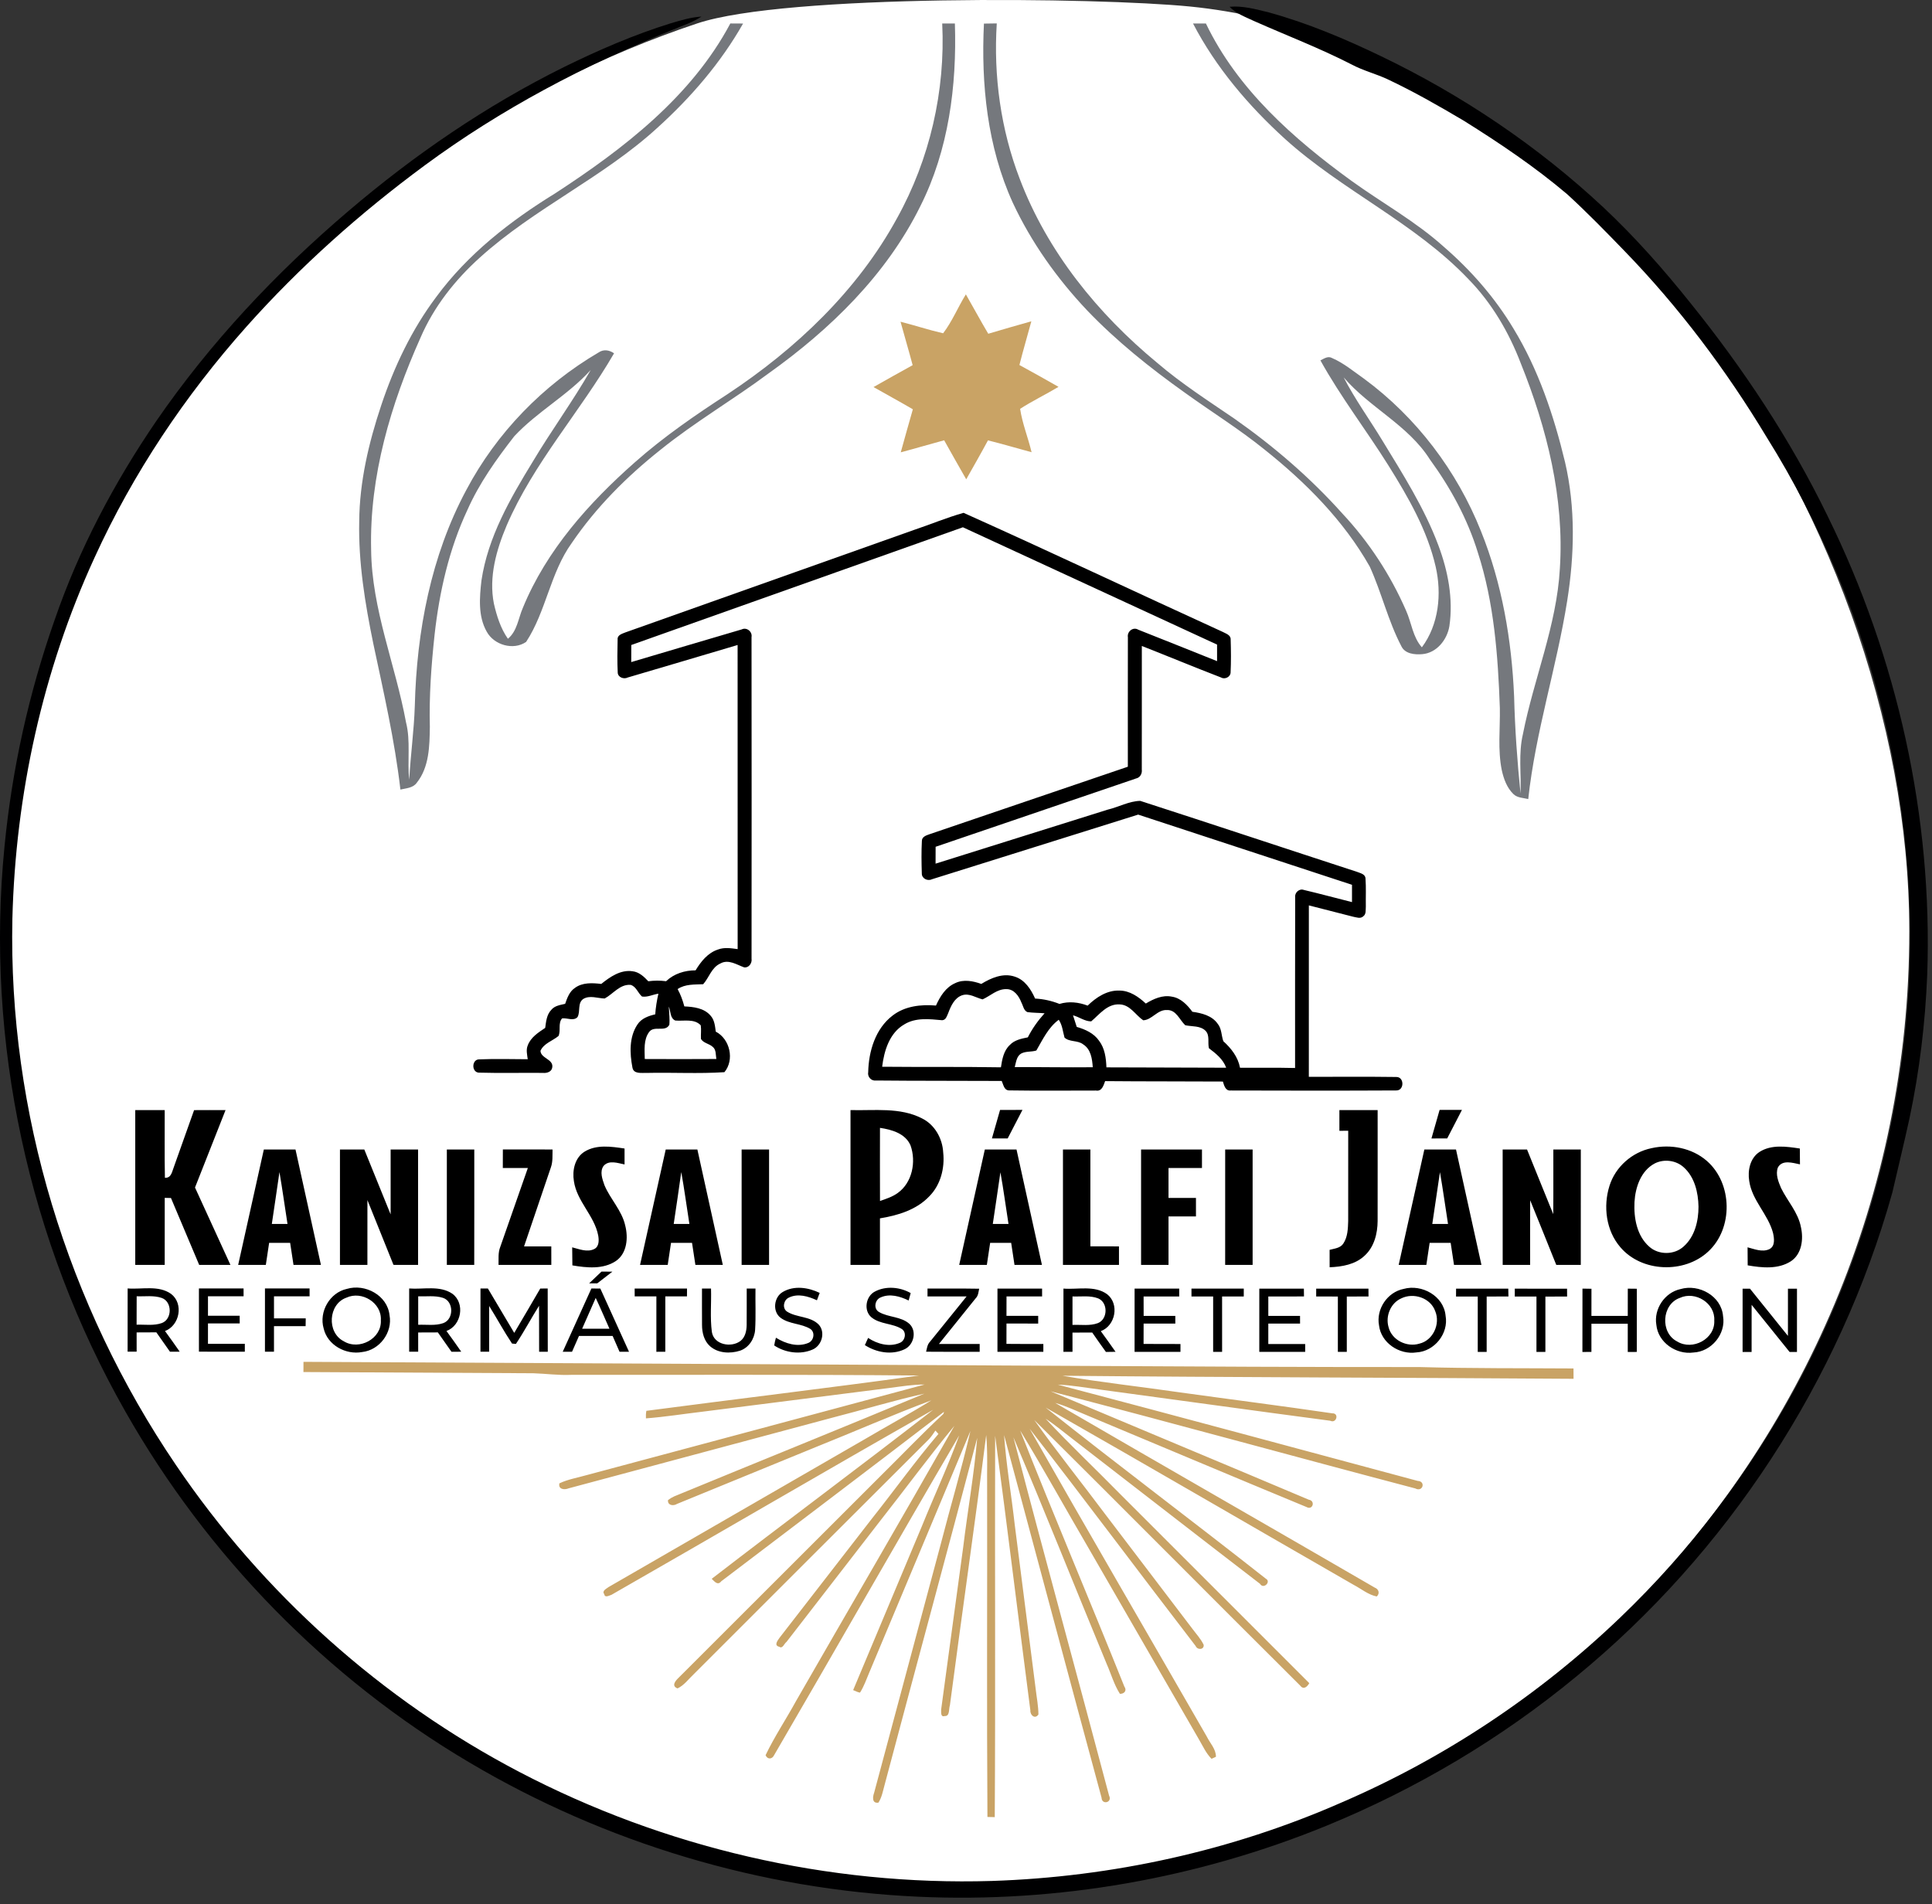
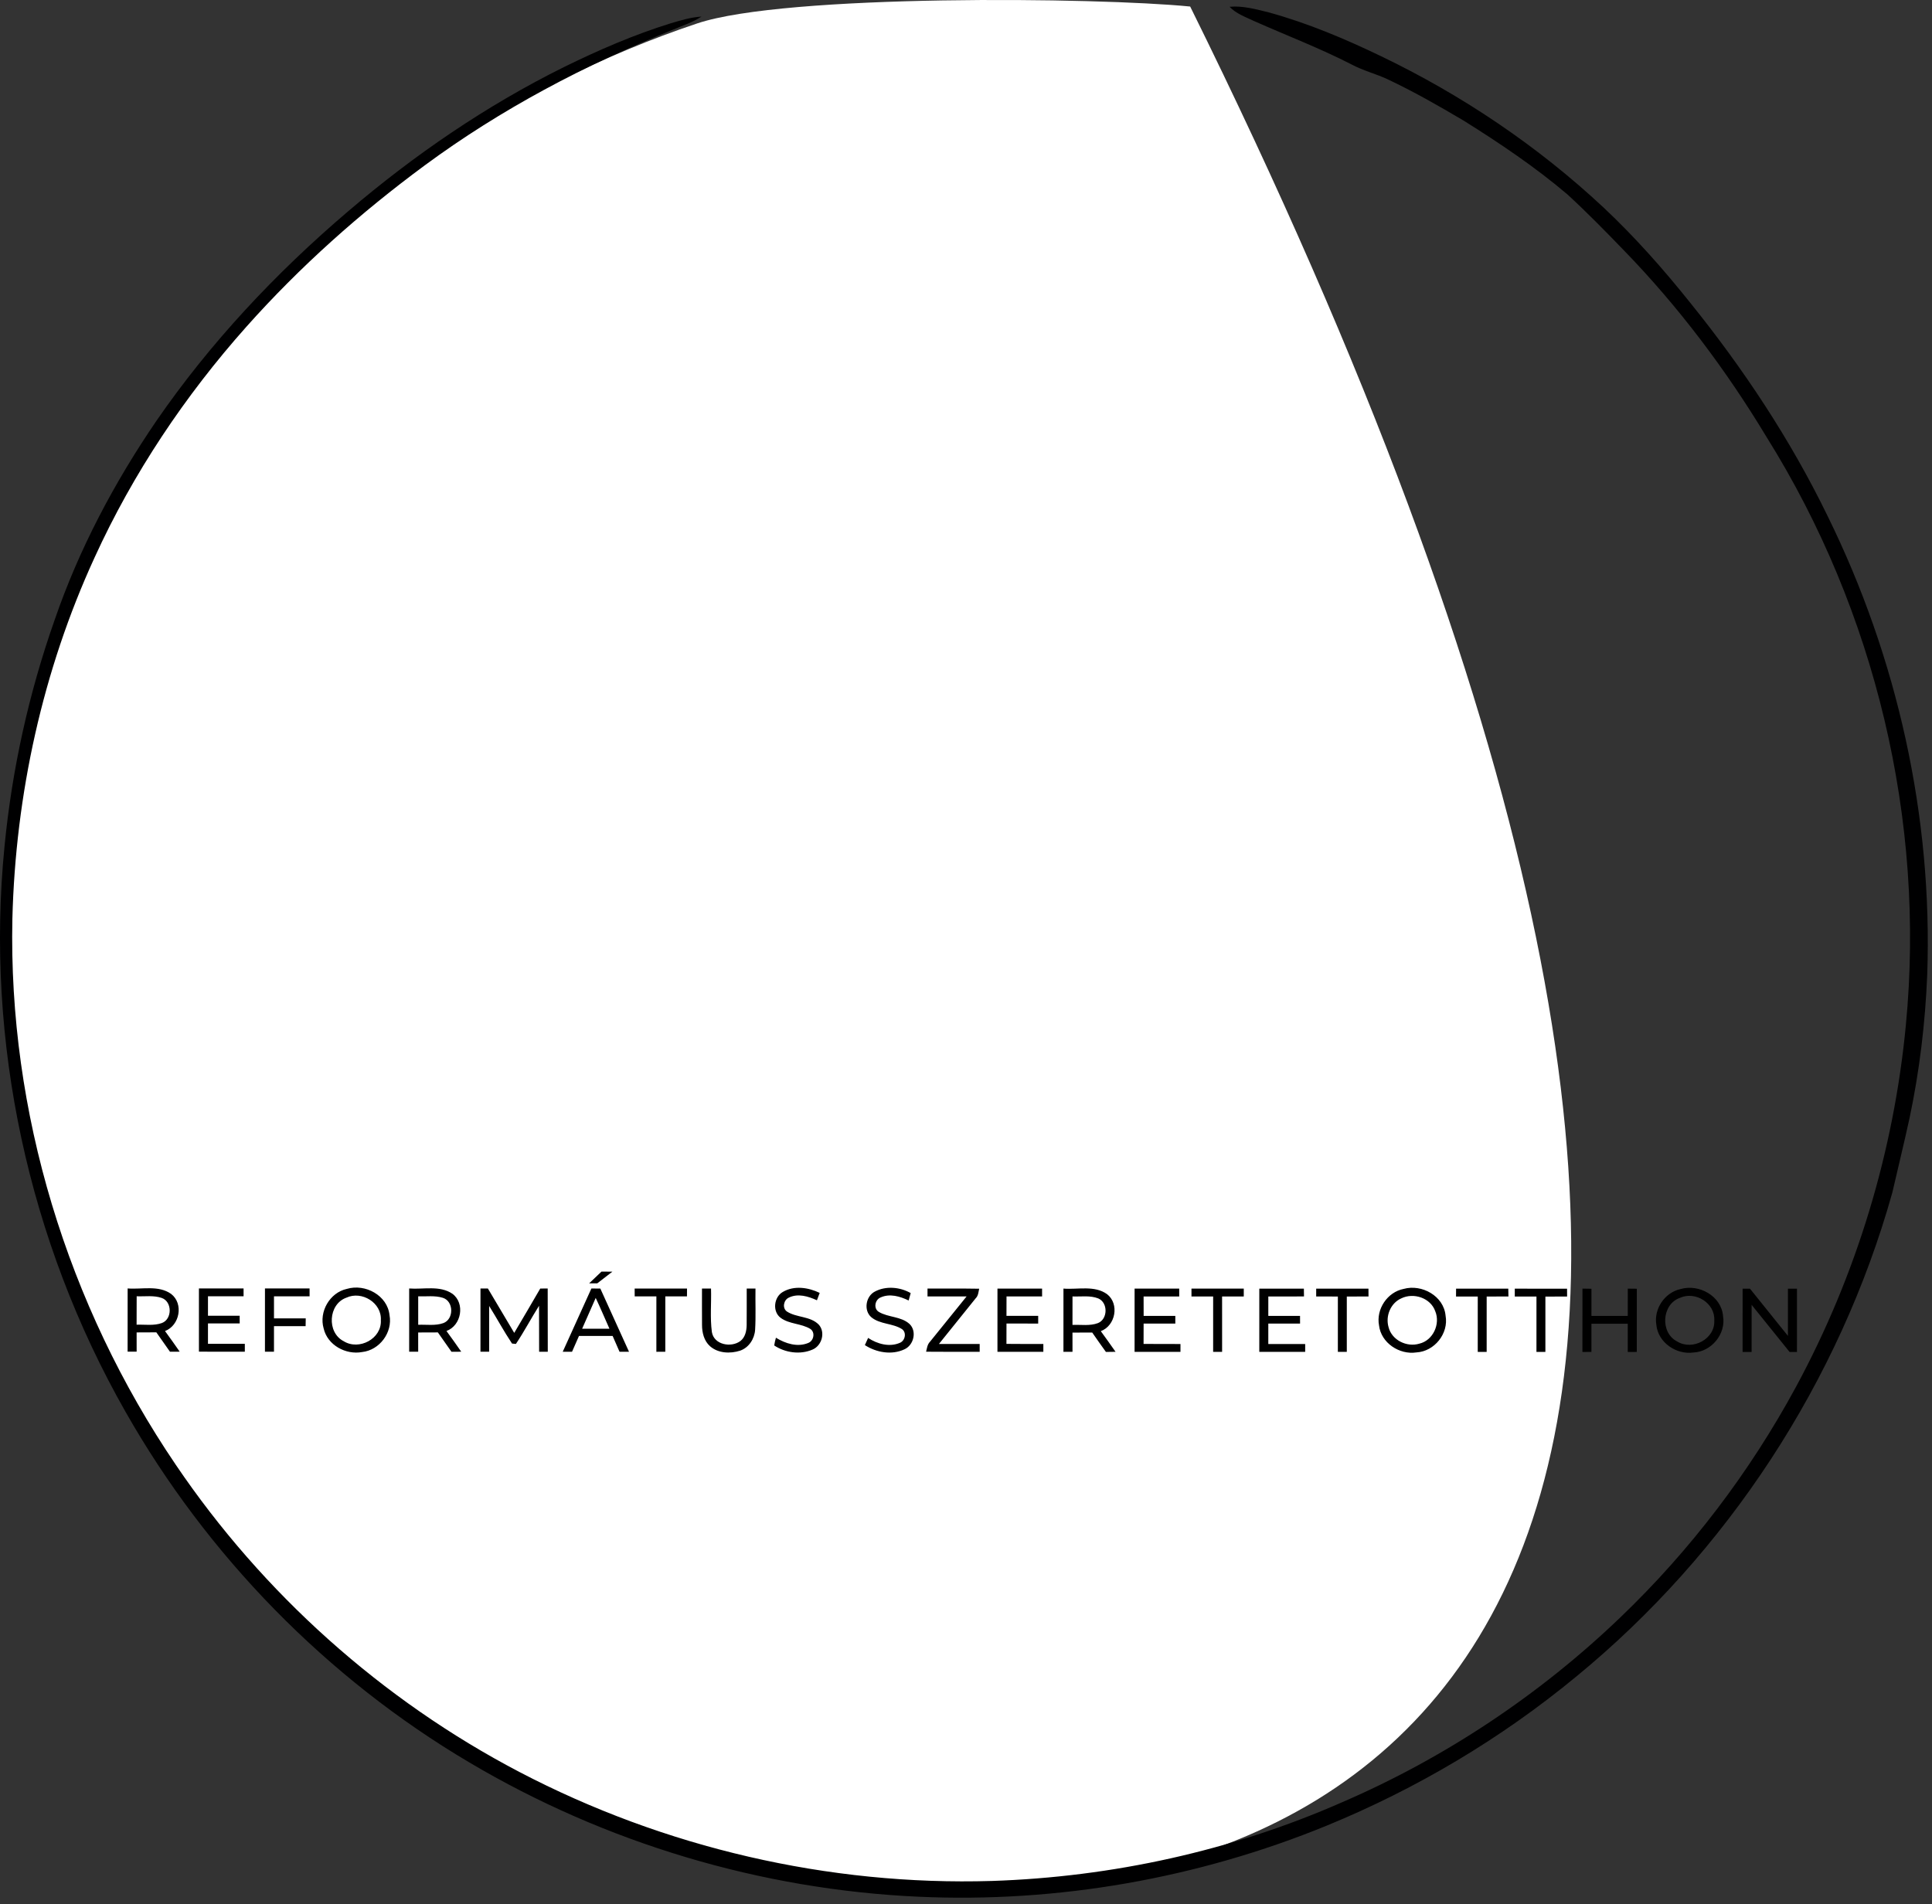
<svg xmlns="http://www.w3.org/2000/svg" width="278px" height="274px" version="1.1" xml:space="preserve" style="fill-rule:evenodd;clip-rule:evenodd;stroke-linejoin:round;stroke-miterlimit:2;">
  <rect width="100%" height="100%" fill="#333333" stroke="none" />
  <g transform="matrix(1.061,0,0,1.069,-14.921,-16.71)">
-     <path d="M108.629,18.781C120.624,14.803 162.935,15.274 175.474,16.511C227.724,21.665 273,84.092 273,141C273,212.197 215.197,270 144,270C72.803,270 15,212.197 15,141C15,82.558 57.896,35.605 108.629,18.781Z" style="fill:white;" />
+     <path d="M108.629,18.781C120.624,14.803 162.935,15.274 175.474,16.511C273,212.197 215.197,270 144,270C72.803,270 15,212.197 15,141C15,82.558 57.896,35.605 108.629,18.781Z" style="fill:white;" />
  </g>
  <g transform="matrix(1,0,0,1,-149.289,-310.197)">
    <path d="M326.212,311.174C328.137,310.994 330.028,311.535 331.882,311.987C337.47,313.525 342.834,315.793 348.052,318.303C359.715,323.912 370.575,331.228 380.034,340.068C384.544,344.306 388.656,348.949 392.516,353.785C400.152,363.254 406.924,373.462 412.247,384.414C422.305,404.842 427.417,427.742 426.6,450.521C426.315,457.428 425.492,464.319 424.06,471.085C423.281,474.673 422.403,478.241 421.58,481.819C413.968,508.975 397.836,533.664 376.013,551.535C365.252,560.409 353.123,567.612 340.222,572.905C321.675,580.503 301.471,584.064 281.441,583.146C258.765,582.122 236.375,575.408 216.848,563.837C196.311,551.705 179.101,534.069 167.333,513.332C153.401,488.853 147.153,460.044 149.938,432.001C151.017,420.882 153.452,409.903 157.166,399.369C160.659,389.21 165.734,379.632 171.788,370.771C179.55,359.499 188.999,349.442 199.41,340.582C208.892,332.49 219.256,325.392 230.433,319.851C235.405,317.409 240.5,315.195 245.796,313.552C247.245,313.123 248.708,312.678 250.228,312.583C248.959,313.423 247.497,313.885 246.109,314.477C233.487,319.518 221.358,325.915 210.403,333.997C201.114,340.85 192.444,348.571 184.76,357.197C175.91,367.132 168.421,378.322 162.894,390.437C155.428,406.699 151.527,424.525 151.071,442.388C150.472,470.197 158.983,498.019 174.591,520.998C187.104,539.488 204.226,554.831 224.008,565.184C244.844,576.088 268.506,581.592 292.019,580.877C309.315,580.309 326.535,576.537 342.385,569.561C357.177,563.181 370.81,554.109 382.435,542.96C392.52,533.301 401.074,522.052 407.72,509.77C416.41,493.706 421.801,475.877 423.529,457.697C426.363,428.314 419.135,398.124 403.496,373.108C397.676,363.448 390.86,354.374 383.003,346.275C380.33,343.513 377.643,340.752 374.806,338.156C370.15,334.208 365.071,330.79 359.902,327.558C356.303,325.426 352.66,323.344 348.871,321.565C347.208,320.803 345.423,320.351 343.803,319.49C339.219,317.133 334.395,315.296 329.692,313.205C328.477,312.63 327.161,312.164 326.212,311.174" style="fill:rgb(0,0,1);fill-rule:nonzero;" />
  </g>
  <g transform="matrix(1,0,0,1,-149.289,-467.862)">
-     <path d="M254.378,471.238C254.99,471.238 255.602,471.241 256.214,471.248C253.003,476.904 248.704,481.891 243.892,486.244C236.075,493.407 226.205,497.809 218.348,504.917C214.773,508.135 211.716,512.002 209.804,516.44C205.519,526.018 202.437,536.386 202.692,546.97C202.773,555.514 206.182,563.504 207.712,571.813C208.399,574.521 207.869,577.32 208.175,580.065C208.365,576.51 208.865,572.98 208.977,569.422C209.246,558.718 211.294,547.854 216.399,538.351C220.732,530.165 227.429,523.274 235.412,518.59C236.136,518.09 236.96,518.226 237.647,518.706C232.766,527.124 226.076,534.467 222.198,543.47C220.712,546.987 219.6,550.888 220.355,554.722C220.766,556.494 221.317,558.273 222.372,559.783C223.715,558.684 223.865,556.837 224.521,555.341C227.919,547.048 234.021,540.229 240.667,534.368C244.8,530.709 249.357,527.58 253.979,524.58C263.813,518.077 272.67,509.699 278.36,499.271C283.081,490.771 285.336,480.952 284.867,471.241L286.69,471.241C286.979,480.22 285.791,489.455 281.707,497.553C276.829,507.424 268.731,515.288 259.854,521.614C254.765,525.4 249.259,528.604 244.32,532.597C239.47,536.447 235.041,540.882 231.552,546.015C228.463,550.307 227.872,555.848 224.994,560.238C223.158,561.494 220.386,560.694 219.328,558.769C218.062,556.548 218.287,553.841 218.566,551.399C219.494,545.161 222.708,539.596 225.95,534.297C228.613,529.828 231.705,525.624 234.286,521.107C231.014,524.729 226.61,527.08 223.29,530.641C220.715,533.95 218.249,537.399 216.545,541.249C213.903,546.885 212.511,553.028 211.824,559.191C211.348,563.602 211.025,568.041 211.141,572.48C211.1,575.214 211.056,578.262 209.26,580.503C208.726,581.268 207.723,581.292 206.903,581.486C206.09,574.405 204.481,567.456 203.005,560.49C201.815,554.698 200.849,548.807 200.978,542.872C201.025,537.178 202.345,531.576 204.141,526.199C205.991,520.644 208.539,515.277 212.066,510.587C216.593,504.431 222.708,499.662 229.171,495.689C238.997,489.285 248.765,481.792 254.378,471.238ZM290.87,471.258C291.485,471.244 292.101,471.241 292.717,471.231C292.233,478.809 293.295,486.496 296.019,493.594C299.985,504.067 307.25,513.025 315.835,520.104C319.301,523.073 323.148,525.539 326.91,528.11C332.562,532.076 337.834,536.607 342.443,541.759C346.266,545.844 349.371,550.593 351.609,555.725C352.398,557.473 352.568,559.531 353.885,561.014C356.327,557.749 356.762,553.32 355.875,549.429C354.667,544.151 351.916,539.399 349.076,534.851C345.888,529.76 342.201,524.985 339.287,519.723C339.807,519.474 340.368,519.049 340.963,519.386C342.647,520.114 344.072,521.315 345.565,522.362C353.089,527.906 358.936,535.617 362.385,544.29C365.425,551.834 366.806,559.96 367.157,568.058C367.276,572.735 367.606,577.405 368.082,582.061C368.197,579.204 367.762,576.306 368.428,573.493C369.997,565.511 373.286,557.875 373.741,549.688C374.401,539.562 371.884,529.508 368.129,520.175C366.415,515.685 363.942,511.451 360.565,508.009C352.861,499.917 342.406,495.288 334.168,487.833C328.919,483.057 324.239,477.557 320.954,471.241C321.569,471.241 322.188,471.241 322.811,471.244C327.342,480.697 335.406,487.829 343.752,493.883C348.171,497.074 352.987,499.72 357.055,503.387C360.96,506.768 364.405,510.706 367.065,515.145C370.66,521.046 372.874,527.668 374.483,534.355C376.007,540.892 375.847,547.712 374.799,554.307C373.279,563.888 370.238,573.184 369.191,582.85C368.463,582.673 367.619,582.687 367.058,582.136C366.112,581.224 365.657,579.932 365.381,578.68C364.786,575.742 365.16,572.735 365.106,569.762C364.84,562.218 364.279,554.582 361.935,547.358C360.449,542.525 358.004,538.045 355.031,533.967C351.919,529.042 346.368,526.525 342.633,522.172C344.259,525.321 346.344,528.202 348.181,531.226C351.147,536.096 354.239,540.947 356.249,546.311C357.636,550.004 358.425,554.028 357.844,557.97C357.521,559.932 356.004,561.844 353.919,562.001C352.844,562.092 351.446,561.956 350.929,560.847C349.021,557.198 348.086,553.133 346.385,549.395C342.64,542.77 337.178,537.287 331.263,532.569C327.596,529.6 323.576,527.114 319.756,524.355C314.767,520.801 309.954,516.957 305.713,512.522C301.386,507.944 297.682,502.74 295.016,497.023C291.359,488.985 290.445,479.992 290.87,471.258Z" style="fill:rgb(117,120,125);" />
-   </g>
+     </g>
  <g transform="matrix(1,0,0,1,-149.289,-473.525)">
-     <path d="M284.999,521.485C286.312,519.767 287.132,517.719 288.271,515.886C289.356,517.77 290.38,519.685 291.492,521.553C293.55,520.93 295.625,520.352 297.693,519.763C297.128,521.862 296.506,523.944 295.975,526.052C297.863,527.076 299.733,528.137 301.601,529.195C299.781,530.287 297.859,531.209 296.077,532.358C296.397,534.488 297.226,536.508 297.726,538.603C295.631,538.039 293.557,537.419 291.451,536.896C290.438,538.78 289.373,540.637 288.322,542.501C287.247,540.637 286.2,538.76 285.146,536.885C283.06,537.447 280.989,538.066 278.901,538.617C279.479,536.552 280.043,534.484 280.642,532.426C278.771,531.328 276.867,530.297 274.982,529.226C276.856,528.168 278.724,527.107 280.612,526.073C280.057,523.981 279.438,521.906 278.867,519.821C280.921,520.345 282.934,521.012 284.999,521.485" style="fill:rgb(201,163,101);fill-rule:nonzero;" />
-   </g>
+     </g>
  <g transform="matrix(1,0,0,1,-149.289,-127.389)">
-     <path d="M192.958,323.365C230.395,323.555 267.836,323.759 305.274,323.953C321.372,324.048 337.474,324.123 353.572,324.116C360.946,324.327 368.326,324.266 375.704,324.317C375.704,324.81 375.707,325.307 375.711,325.807C351.198,325.633 326.682,325.603 302.169,325.368C307.784,326.337 313.461,326.939 319.103,327.766C326.399,328.78 333.709,329.705 340.994,330.776C342.018,330.732 341.599,332.286 340.695,331.841C329.62,330.381 318.556,328.834 307.488,327.344C305.495,327.089 303.512,326.722 301.502,326.647C318.78,331.198 336.028,335.864 353.283,340.5C354.483,340.548 354.028,342.163 352.939,341.585C335.44,336.977 317.991,332.157 300.475,327.609C312.852,332.824 325.253,337.976 337.62,343.208C338.593,343.354 338.195,344.765 337.293,344.262C326.794,339.925 316.328,335.494 305.842,331.123C304.274,330.487 302.754,329.732 301.121,329.276C316.43,338.174 331.8,346.973 347.113,355.86C347.684,356.075 347.868,356.694 347.392,357.132C346.154,356.884 345.161,356.027 344.065,355.456C329.287,346.963 314.56,338.378 299.751,329.946C310.216,338.266 320.923,346.289 331.419,354.561C332.26,355.01 331.086,356.15 330.6,355.313C321.569,348.374 312.583,341.378 303.57,334.419C302.301,333.453 301.084,332.415 299.747,331.548C303.216,335.286 306.944,338.786 310.512,342.432C319.569,351.49 328.63,360.544 337.685,369.605C337.399,370.122 336.862,370.608 336.385,369.965C323.603,357.248 310.906,344.442 298.114,331.735C301.38,336.344 304.934,340.749 308.311,345.279C312.478,350.755 316.641,356.238 320.814,361.714C321.383,362.49 322.063,363.2 322.484,364.078C322.593,364.806 321.587,364.874 321.331,364.255C313.335,353.864 305.499,343.344 297.448,332.994C305.859,347.789 314.434,362.496 322.916,377.254C323.379,378.213 324.267,379.084 324.253,380.2C324.097,380.275 323.78,380.421 323.62,380.492C322.825,379.696 322.372,378.652 321.808,377.7C316.546,368.571 311.274,359.445 306.008,350.32C302.682,344.64 299.506,338.868 296.084,333.249C300.958,345.578 306.148,357.792 311.077,370.101C311.481,370.666 311.063,371.166 310.434,371.139C309.583,369.802 309.162,368.255 308.522,366.816C304.032,355.962 299.696,345.041 295.114,334.228C299.601,351.439 304.328,368.591 308.876,385.785C309.386,386.791 307.835,387.176 307.794,386.087C303.08,368.707 298.455,351.303 293.771,333.915C294.077,338.242 294.825,342.524 295.305,346.83C296.308,354.69 297.305,362.554 298.312,370.414C298.451,371.646 298.703,372.87 298.71,374.115C298.22,374.839 297.499,374.217 297.55,373.52C295.835,360.35 294.237,347.167 292.482,334.004C292.431,352.296 292.54,370.591 292.427,388.886C292.162,388.88 291.635,388.866 291.373,388.859C291.268,373.084 291.356,357.306 291.329,341.531C291.295,338.987 291.431,336.436 291.196,333.898C289.55,346.878 287.673,359.826 285.972,372.802C285.791,373.275 285.989,374.401 285.23,374.333C284.598,374.537 284.73,373.751 284.713,373.407C285.758,365.622 286.829,357.836 287.883,350.054C288.523,344.8 289.455,339.578 289.904,334.31C285.53,350.959 281.003,367.567 276.588,384.206C276.343,385.084 276.19,386.016 275.69,386.798C274.748,386.951 274.85,385.982 275.068,385.387C278.271,373.441 281.469,361.493 284.669,349.544C286.06,344.13 287.669,338.766 288.924,333.32C284.091,344.922 279.207,356.503 274.36,368.101C273.952,369.068 273.605,370.074 273.037,370.969C272.686,370.918 272.37,370.724 272.051,370.605C275.343,362.761 278.628,354.911 281.921,347.068C283.69,342.684 285.7,338.395 287.312,333.953C278.35,349.241 269.598,364.656 260.677,379.968C260.398,380.564 259.735,380.628 259.449,379.972C260.738,377.278 262.408,374.785 263.84,372.166C271.418,358.962 279.108,345.82 286.618,332.575C282.894,337.099 279.424,341.83 275.799,346.432C271.35,352.177 266.901,357.921 262.459,363.673C262.132,363.891 261.901,364.717 261.421,364.367C260.591,364.18 261.204,363.438 261.479,363.047C265.888,357.36 270.299,351.673 274.707,345.983C277.935,341.922 280.962,337.691 284.322,333.739C284.176,333.575 284.03,333.412 283.887,333.256C283.594,333.681 283.309,334.126 282.951,334.504C271.653,345.772 260.37,357.061 249.085,368.343C248.344,369.037 247.724,369.921 246.783,370.36C245.868,370.02 246.459,369.282 246.908,368.856C256.724,359.058 266.524,349.245 276.339,339.446C279.241,336.589 282.043,333.633 285.03,330.864C285.053,330.786 285.104,330.63 285.132,330.548C274.479,338.725 263.761,346.82 253.071,354.945C252.561,355.598 252.105,354.979 251.701,354.588C262.279,346.429 273.016,338.473 283.56,330.269C268.085,339.048 252.728,348.051 237.283,356.888C236.977,356.983 236.3,357.381 236.242,356.796C235.837,356.326 236.575,356.003 236.868,355.769C249.167,348.677 261.459,341.575 273.755,334.48C276.931,332.609 280.176,330.847 283.309,328.909C277.72,330.99 272.251,333.405 266.71,335.619C260.041,338.347 253.371,341.085 246.701,343.813C246.184,344.15 245.32,344.021 245.412,343.262C245.687,343.048 245.987,342.868 246.303,342.725C258.296,337.779 270.329,332.929 282.302,327.943C277.816,328.936 273.418,330.29 268.966,331.426C256.35,334.806 243.732,338.188 231.116,341.568C230.514,341.827 229.579,341.718 229.783,340.851C231.014,340.266 232.372,340.048 233.674,339.674C249.895,335.324 266.122,330.997 282.339,326.633C280.686,326.62 279.054,326.895 277.421,327.106C268.401,328.252 259.381,329.395 250.361,330.541C247.65,330.858 244.956,331.296 242.235,331.501C242.214,331.13 242.231,330.776 242.296,330.415C255.367,328.695 268.462,327.137 281.523,325.334C264.836,325.178 248.147,325.246 231.46,325.239C229.64,325.32 227.834,325.065 226.021,325.008C214.998,324.957 203.974,324.895 192.951,324.834C192.951,324.341 192.951,323.851 192.958,323.365" style="fill:rgb(201,163,101);fill-rule:nonzero;" />
-   </g>
+     </g>
  <g transform="matrix(1,0,0,1,-149.289,-353.974)">
-     <path d="M280.751,430.253C283.152,429.45 285.502,428.463 287.938,427.773C300.404,433.365 312.763,439.218 325.198,444.892C325.651,445.143 326.386,445.334 326.372,445.983C326.42,447.572 326.437,449.17 326.362,450.762C326.341,451.392 325.539,451.789 325.001,451.473C321.182,450 317.4,448.432 313.59,446.932C313.583,452.861 313.597,458.789 313.583,464.714C313.662,465.306 313.342,465.881 312.74,466.007C303.135,469.292 293.526,472.561 283.917,475.83C283.911,476.635 283.911,477.445 283.911,478.258C292.169,475.67 300.424,473.078 308.679,470.486C310.243,470.119 311.753,469.258 313.359,469.224C323.767,472.588 334.144,476.047 344.545,479.435C345.008,479.629 345.715,479.738 345.773,480.36C345.872,481.714 345.797,483.078 345.821,484.435C345.776,484.911 345.902,485.527 345.44,485.846C345.031,486.227 344.473,485.979 344.004,485.897C341.878,485.35 339.753,484.802 337.623,484.265C337.623,492.489 337.63,500.71 337.62,508.934C341.81,508.951 346.001,508.897 350.191,508.958C351.378,508.92 351.381,510.931 350.194,510.896C342.259,510.937 334.317,510.927 326.379,510.903C325.61,510.988 325.43,510.162 325.253,509.614C319.604,509.577 313.957,509.607 308.308,509.553C308.083,510.165 307.839,511.063 306.992,510.91C302.815,510.91 298.635,510.954 294.461,510.89C293.751,510.859 293.666,510.029 293.427,509.529C287.397,509.495 281.367,509.526 275.333,509.465C274.653,509.56 274.084,508.927 274.217,508.26C274.282,505.264 275.248,502.009 277.724,500.121C279.486,498.751 281.812,498.492 283.969,498.679C284.554,497.373 285.37,496.043 286.741,495.451C287.928,494.873 289.298,495.138 290.489,495.567C291.9,494.706 293.608,493.958 295.278,494.509C296.754,494.961 297.635,496.339 298.233,497.672C299.437,497.734 300.618,497.999 301.74,498.444C303.084,498.036 304.495,498.193 305.794,498.689C307.019,497.495 308.583,496.458 310.362,496.523C311.849,496.526 313.114,497.417 314.162,498.39C315.277,497.72 316.563,497.125 317.9,497.397C319.185,497.587 320.124,498.577 320.862,499.574C322.199,499.764 323.682,500.118 324.501,501.298C325.093,502.009 325.022,502.989 325.318,503.811C326.457,504.839 327.426,506.084 327.719,507.628C330.358,507.641 333.001,507.601 335.641,507.665C335.651,499.472 335.624,491.278 335.654,483.088C335.569,482.418 336.256,481.795 336.909,482.043C339.225,482.584 341.521,483.22 343.831,483.792L343.831,481.302C333.576,477.935 323.318,474.571 313.063,471.2C303.165,474.299 293.271,477.418 283.37,480.51C282.754,480.809 281.914,480.391 281.931,479.669C281.88,478.105 281.86,476.533 281.941,474.972C281.955,474.387 282.567,474.193 283.023,474.03C292.543,470.799 302.056,467.547 311.577,464.309C311.583,458.099 311.563,451.888 311.583,445.677C311.447,444.868 312.325,444.133 313.076,444.592C316.866,446.079 320.634,447.616 324.416,449.116C324.413,448.32 324.416,447.528 324.416,446.735C312.223,441.106 300.029,435.484 287.843,429.851C271.935,435.494 256.034,441.154 240.126,446.793C240.119,447.613 240.119,448.429 240.119,449.252C245.419,447.694 250.708,446.096 256.01,444.552C256.731,444.188 257.571,444.878 257.428,445.653C257.452,461.078 257.442,476.506 257.432,491.931C257.534,492.56 257.051,493.281 256.364,493.183C255.279,492.795 254.106,491.972 252.942,492.628C251.673,493.193 251.327,494.652 250.473,495.608C249.218,495.672 247.888,495.567 246.793,496.308C247.225,497.091 247.528,497.934 247.759,498.802C249.089,498.863 250.599,499.036 251.524,500.118C252.105,500.744 252.173,501.625 252.282,502.431C254.337,503.495 255.003,506.495 253.527,508.267C249.82,508.509 246.082,508.288 242.361,508.373C241.636,508.339 240.453,508.584 240.289,507.59C239.902,505.55 239.803,503.21 241.011,501.407C241.578,500.533 242.602,500.166 243.572,499.945C243.643,498.941 243.803,497.948 244.028,496.972C243.242,497.084 242.466,497.509 241.667,497.38C241.075,496.87 240.834,495.934 240.031,495.703C238.48,495.581 237.521,497.013 236.293,497.665C235.28,497.638 234.174,497.166 233.232,497.72C232.348,498.312 232.838,499.53 232.392,500.336C231.807,500.961 230.899,500.424 230.168,500.526C229.559,501.233 230.014,502.261 229.654,503.057C228.797,503.767 227.552,504.108 227.059,505.186C227.089,506.288 228.946,506.38 228.756,507.57C228.681,508.223 227.96,508.434 227.402,508.369C224.317,508.342 221.229,508.417 218.147,508.332C217.117,508.22 217.168,506.455 218.208,506.424C220.545,506.328 222.885,506.393 225.225,506.404C225.144,505.744 224.957,505.05 225.229,504.414C225.657,503.244 226.756,502.557 227.739,501.893C227.865,500.988 227.946,499.985 228.62,499.295C229.106,498.696 229.905,498.598 230.609,498.431C230.905,497.594 231.218,496.683 231.987,496.162C233.079,495.332 234.521,495.417 235.807,495.567C237.075,494.55 238.589,493.489 240.31,493.744C241.249,493.85 241.96,494.526 242.575,495.183C243.426,495.067 244.286,495.067 245.136,495.176C246.276,494.088 247.823,493.611 249.378,493.611C250.146,492.349 251.136,491.091 252.595,490.618C253.51,490.268 254.493,490.431 255.432,490.557C255.422,475.969 255.432,461.381 255.425,446.793C250.153,448.347 244.888,449.932 239.609,451.473C239.062,451.752 238.239,451.459 238.177,450.806C238.096,449.201 238.123,447.589 238.16,445.983C238.103,445.354 238.831,445.167 239.283,444.98C253.109,440.079 266.928,435.161 280.751,430.253ZM290.676,497.791C289.706,497.554 288.754,496.849 287.72,497.203C286.635,497.587 286.128,498.716 285.751,499.713C285.55,500.128 285.438,500.75 284.87,500.791C283.05,500.625 281.061,500.376 279.421,501.383C277.278,502.615 276.506,505.179 276.224,507.485C281.921,507.543 287.618,507.471 293.315,507.567C293.489,506.424 293.703,505.176 294.597,504.352C295.268,503.631 296.264,503.444 297.186,503.254C297.825,501.992 298.648,500.839 299.594,499.791C298.767,499.72 297.937,499.734 297.118,499.621C296.574,499.376 296.516,498.696 296.254,498.23C295.9,497.305 295.196,496.298 294.094,496.315C292.771,496.285 291.808,497.285 290.676,497.791ZM306.305,500.955C305.376,500.961 304.57,500.308 303.686,500.084C303.859,500.635 304.046,501.193 304.223,501.751C305.437,502.104 306.679,502.652 307.424,503.73C308.267,504.822 308.444,506.237 308.495,507.573C314.24,507.601 319.981,507.594 325.726,507.624C325.277,506.39 324.25,505.584 323.246,504.822C323.039,504.002 323.399,503.006 322.777,502.329C322.005,501.543 320.818,501.727 319.835,501.512C319.008,500.737 318.543,499.261 317.185,499.325C315.832,499.251 315.036,500.761 313.787,500.798C312.665,500.04 311.907,498.55 310.376,498.512C308.621,498.417 307.502,499.941 306.305,500.955ZM245.524,498.819C245.558,499.693 245.684,500.57 245.602,501.448C245.011,502.563 243.409,501.499 242.694,502.485C241.871,503.594 242.051,505.073 242.065,506.373C245.497,506.39 248.929,506.393 252.364,506.37C252.259,505.767 252.367,505.002 251.809,504.594C251.303,504.152 250.51,504.08 250.153,503.489C250.112,502.832 250.218,502.176 250.123,501.526C249.187,500.522 247.67,500.948 246.456,500.835C245.684,500.492 245.803,499.489 245.524,498.819ZM298.414,505.148C297.696,505.38 296.88,505.223 296.206,505.597C295.546,506.009 295.495,506.856 295.301,507.533C299.043,507.526 302.784,507.594 306.529,507.556C306.447,506.352 306.264,504.965 305.148,504.264C304.369,503.645 303.179,503.961 302.465,503.288C302.22,502.421 302.159,501.492 301.635,500.723C300.118,501.846 299.329,503.57 298.414,505.148" style="fill-rule:nonzero;" />
-   </g>
+     </g>
  <g transform="matrix(1,0,0,1,-149.289,-243.09)">
-     <path d="M168.751,402.838L172.989,402.838C173.006,406.086 172.948,409.335 173.019,412.583C173.968,412.631 174.047,411.647 174.322,410.984C175.274,408.267 176.261,405.563 177.217,402.845C178.723,402.831 180.233,402.838 181.744,402.838C180.278,406.552 178.812,410.267 177.349,413.981C179.05,417.691 180.751,421.406 182.448,425.117L177.951,425.117C176.601,421.906 175.237,418.702 173.89,415.491C173.666,415.488 173.217,415.477 172.992,415.471C172.982,418.685 172.992,421.902 172.989,425.12C171.574,425.117 170.162,425.117 168.751,425.117L168.751,402.838ZM271.67,402.838C275.102,402.933 278.778,402.399 281.955,404.032C283.795,404.937 284.904,406.923 285.009,408.94C285.251,411.192 284.635,413.61 283.009,415.246C281.163,417.195 278.482,418.001 275.907,418.419C275.907,420.654 275.904,422.885 275.907,425.12C274.493,425.117 273.081,425.117 271.67,425.12L271.67,402.838ZM275.911,405.396C275.907,408.903 275.897,412.409 275.914,415.92C276.795,415.61 277.707,415.321 278.469,414.766C280.564,413.273 281.139,410.26 280.309,407.927C279.574,406.202 277.598,405.641 275.911,405.396ZM293.189,402.821C294.261,402.808 295.336,402.808 296.414,402.811C295.7,404.178 294.988,405.546 294.284,406.92L292.019,406.92C292.41,405.556 292.808,404.189 293.189,402.821ZM342.018,402.838L347.521,402.838C347.518,408.158 347.531,413.477 347.518,418.794C347.511,420.603 347.024,422.535 345.644,423.793C344.3,425.066 342.389,425.385 340.613,425.457C340.61,424.62 340.61,423.783 340.61,422.95C341.293,422.76 342.144,422.712 342.576,422.055C343.215,421.106 343.249,419.906 343.283,418.8C343.29,414.47 343.28,410.144 343.287,405.814C342.861,405.814 342.436,405.814 342.018,405.818L342.018,402.838ZM356.436,402.814C357.507,402.808 358.579,402.808 359.653,402.811C358.942,404.178 358.232,405.542 357.531,406.916C356.773,406.92 356.014,406.92 355.263,406.923C355.653,405.552 356.048,404.185 356.436,402.814ZM221.647,408.505C224.031,408.511 226.413,408.505 228.797,408.508C228.769,409.369 228.855,410.26 228.555,411.086C227.263,414.875 225.984,418.664 224.698,422.453C226.004,422.453 227.31,422.45 228.616,422.453C228.616,423.341 228.616,424.225 228.62,425.117C226.086,425.117 223.556,425.12 221.025,425.117C221.048,424.259 220.94,423.368 221.263,422.555C222.596,418.763 223.919,414.967 225.242,411.175C224.042,411.171 222.841,411.171 221.64,411.175C221.647,410.28 221.64,409.392 221.647,408.505ZM233.385,408.831C235.113,407.757 237.252,408.086 239.157,408.369L239.157,410.661C238.188,410.467 236.905,409.984 236.136,410.876C235.552,411.702 235.966,412.787 236.269,413.654C237.109,415.664 238.772,417.28 239.255,419.453C239.701,421.202 239.528,423.443 237.915,424.555C236.075,425.78 233.718,425.542 231.65,425.185C231.64,424.317 231.64,423.453 231.623,422.589C232.64,422.841 233.783,423.344 234.803,422.828C235.514,422.474 235.484,421.555 235.368,420.892C234.82,418.021 232.286,415.977 231.868,413.059C231.613,411.532 231.997,409.709 233.385,408.831ZM386.938,408.318C389.676,407.699 392.754,408.28 394.897,410.158C398.601,413.389 398.71,419.872 395.081,423.205C391.646,426.399 385.527,426.185 382.455,422.583C380.384,420.198 379.948,416.681 380.884,413.729C381.738,411.001 384.146,408.886 386.938,408.318ZM387.408,410.508C385.404,411.556 384.602,413.943 384.479,416.069C384.367,418.348 384.809,420.926 386.612,422.501C387.976,423.719 390.231,423.695 391.571,422.45C393.159,421.032 393.693,418.794 393.69,416.739C393.652,414.702 393.142,412.488 391.568,411.073C390.462,410.063 388.744,409.838 387.408,410.508ZM402.479,408.852C404.207,407.757 406.36,408.083 408.271,408.369C408.278,409.127 408.281,409.886 408.291,410.648C407.261,410.444 405.754,409.93 405.111,411.103C404.744,412.083 405.186,413.154 405.574,414.066C406.496,415.943 408.016,417.549 408.424,419.658C408.819,421.379 408.574,423.538 406.985,424.593C405.145,425.776 402.819,425.538 400.768,425.181C400.761,424.314 400.758,423.446 400.751,422.586C401.757,422.845 402.877,423.331 403.897,422.845C404.751,422.409 404.584,421.29 404.414,420.518C403.707,417.834 401.39,415.841 400.989,413.045C400.741,411.532 401.111,409.736 402.479,408.852ZM187.254,408.508C188.771,408.505 190.291,408.508 191.808,408.508C193.029,414.046 194.253,419.579 195.468,425.117L191.522,425.117C191.359,424.059 191.199,423.001 191.039,421.943L188.015,421.943C187.856,423.001 187.699,424.059 187.539,425.12C186.213,425.117 184.886,425.117 183.56,425.117C184.791,419.579 186.023,414.046 187.254,408.508ZM189.499,411.76C189.148,414.249 188.767,416.736 188.403,419.222C189.155,419.219 189.907,419.222 190.658,419.222C190.267,416.736 189.927,414.239 189.499,411.76ZM198.206,408.508C199.373,408.505 200.542,408.508 201.709,408.508C202.978,411.617 204.226,414.736 205.498,417.845C205.501,414.732 205.495,411.62 205.498,408.508C206.814,408.505 208.131,408.508 209.447,408.508L209.447,425.117C208.267,425.12 207.09,425.117 205.909,425.113C204.668,422.001 203.416,418.892 202.158,415.79C202.151,418.899 202.158,422.008 202.155,425.12C200.838,425.117 199.522,425.117 198.206,425.12L198.206,408.508ZM213.586,425.12L213.586,408.508L217.535,408.508C217.532,414.046 217.545,419.583 217.528,425.12C216.215,425.117 214.899,425.117 213.586,425.12ZM245.082,408.508C246.599,408.505 248.119,408.508 249.636,408.508C250.857,414.046 252.082,419.579 253.296,425.117L249.351,425.117C249.187,424.059 249.027,423.001 248.867,421.943L245.844,421.943C245.684,423.001 245.527,424.059 245.368,425.12C244.041,425.117 242.715,425.117 241.388,425.117C242.619,419.579 243.851,414.046 245.082,408.508ZM247.317,411.76C246.983,414.253 246.592,416.736 246.231,419.222C246.983,419.219 247.735,419.219 248.487,419.222C248.092,416.736 247.766,414.236 247.317,411.76ZM256.003,408.508C257.319,408.508 258.636,408.505 259.952,408.508C259.949,414.046 259.952,419.583 259.952,425.12C258.636,425.117 257.319,425.117 256.003,425.12L256.003,408.508ZM290.999,408.508C292.516,408.505 294.036,408.508 295.557,408.508C296.778,414.046 297.999,419.579 299.216,425.117L295.268,425.117C295.108,424.059 294.948,423.001 294.788,421.943L291.764,421.943C291.604,423.001 291.444,424.059 291.288,425.12C289.958,425.117 288.632,425.117 287.309,425.12C288.536,419.583 289.771,414.046 290.999,408.508ZM293.24,411.79C292.89,414.27 292.509,416.743 292.145,419.222C292.897,419.219 293.649,419.219 294.404,419.222C294.009,416.746 293.689,414.256 293.24,411.79ZM302.24,408.508L306.186,408.508C306.192,413.154 306.192,417.8 306.186,422.447C307.556,422.457 308.93,422.45 310.301,422.453L310.301,425.12C307.614,425.117 304.927,425.117 302.24,425.12C302.237,419.583 302.24,414.046 302.24,408.508ZM313.481,408.508L322.243,408.508C322.239,409.396 322.239,410.284 322.243,411.175C320.638,411.171 319.032,411.171 317.43,411.171L317.43,415.481L321.379,415.481L321.379,418.144L317.43,418.144L317.43,425.12C316.114,425.117 314.798,425.117 313.481,425.12C313.478,419.583 313.481,414.046 313.481,408.508ZM325.583,408.508C326.896,408.508 328.212,408.505 329.532,408.508C329.532,414.046 329.528,419.579 329.532,425.117L325.58,425.117C325.58,419.579 325.58,414.046 325.583,408.508ZM354.242,408.508C355.759,408.505 357.276,408.508 358.796,408.508C360.021,414.046 361.238,419.583 362.459,425.12C361.143,425.117 359.827,425.117 358.51,425.12C358.347,424.059 358.188,423.001 358.028,421.943L355.004,421.943C354.844,423.001 354.684,424.059 354.528,425.12C353.201,425.117 351.875,425.117 350.548,425.117C351.78,419.583 353.011,414.046 354.242,408.508ZM356.487,411.773C356.13,414.256 355.752,416.739 355.385,419.222C356.136,419.219 356.891,419.222 357.647,419.222C357.256,416.739 356.919,414.246 356.487,411.773ZM365.51,408.508C366.68,408.505 367.847,408.508 369.017,408.508C370.279,411.607 371.52,414.715 372.789,417.811C372.823,414.709 372.792,411.61 372.803,408.508C374.119,408.505 375.435,408.505 376.755,408.508C376.752,414.046 376.762,419.583 376.752,425.12C375.571,425.117 374.398,425.117 373.224,425.117C371.969,422.015 370.741,418.906 369.469,415.814C369.449,418.913 369.466,422.015 369.463,425.12C368.143,425.117 366.827,425.117 365.514,425.12C365.51,419.583 365.51,414.046 365.51,408.508Z" />
-   </g>
+     </g>
  <g transform="matrix(-0.941,-0.339,-0.339,0.941,444.332,-113.57)">
    <path d="M236.042,400.188C235.553,400.012 235.062,399.839 234.567,399.668C235.063,400.439 235.555,401.209 236.042,401.985C236.414,402.119 236.782,402.251 237.145,402.386C236.781,401.651 236.415,400.919 236.042,400.188ZM289.708,422.103C287.697,421.372 285.683,420.65 283.667,419.924C283.542,420.273 283.414,420.628 283.282,420.985L288.101,422.721L287.153,425.354C285.723,424.836 284.293,424.321 282.863,423.806C282.769,424.066 282.582,424.587 282.485,424.845C283.919,425.361 285.35,425.873 286.779,426.391L285.784,429.156L280.795,427.36L280.412,428.423L286.624,430.659C287.654,427.809 288.678,424.953 289.708,422.103ZM280.771,418.882L274.733,416.707C274.607,417.056 274.479,417.411 274.347,417.768L279.166,419.504C278.811,420.5 278.453,421.495 278.091,422.489L273.794,420.942C273.674,421.293 273.555,421.644 273.43,422.001C274.859,422.511 276.286,423.025 277.712,423.542C277.301,424.696 276.881,425.85 276.465,427.005C276.877,427.146 277.283,427.296 277.689,427.442L280.771,418.882ZM269.665,414.948C267.457,413.31 263.852,413.845 262.61,416.42C261.326,418.601 262.251,421.645 264.52,422.751C266.581,423.956 269.541,423.507 270.874,421.438C272.35,419.41 271.8,416.287 269.665,414.948ZM269.296,416.156C271.446,417.913 270.281,421.843 267.541,422.183C264.999,422.728 262.497,419.987 263.537,417.531C264.238,415.13 267.555,414.434 269.296,416.156ZM221.616,397.583C221.211,397.433 220.805,397.287 220.394,397.143C219.624,399.081 219.118,401.14 218.152,402.998C217.244,404.616 214.778,404.198 213.861,402.819C213.383,402.076 213.518,401.13 213.79,400.343C214.357,398.689 214.982,397.052 215.562,395.403L214.375,394.975C213.738,396.843 212.975,398.672 212.416,400.567C212.051,401.82 212.384,403.296 213.427,404.134C214.609,405.048 216.289,405.573 217.73,404.993C218.791,404.565 219.462,403.545 219.836,402.508C220.45,400.872 221.016,399.221 221.616,397.583ZM210.515,394.11C209.315,392.651 207.271,392.244 205.471,392.435C205.474,392.717 205.48,393.284 205.486,393.568C206.855,393.45 208.417,393.531 209.428,394.586C210.003,395.158 209.835,396.319 209.006,396.552C207.383,396.933 205.636,396.022 204.067,396.766C202.744,397.457 202.6,399.466 203.676,400.453C205.079,401.776 207.207,402.22 209.063,401.767C209.137,401.389 209.186,401.013 209.21,400.635C207.645,400.964 205.827,400.903 204.583,399.771C203.931,399.211 204.119,397.977 204.987,397.766C206.493,397.458 208.043,398.161 209.535,397.715C210.993,397.279 211.472,395.235 210.515,394.11ZM299.358,425.574C297.354,425.026 295.348,423.598 293.201,424.199C291.015,424.898 290.501,428.042 292.222,429.519C291.213,430.193 290.223,430.895 289.226,431.596C289.555,431.714 290.216,431.956 290.546,432.075C291.478,431.423 292.404,430.77 293.333,430.118C294.218,430.451 295.109,430.768 295.997,431.091C295.682,431.957 295.37,432.825 295.056,433.695L296.279,434.135C297.303,431.28 298.333,428.429 299.358,425.574ZM296.377,430.046C295.253,429.594 293.984,429.376 293.032,428.585C291.81,427.541 292.672,425.176 294.291,425.199C295.509,425.218 296.613,425.836 297.753,426.196C297.298,427.478 296.833,428.76 296.377,430.046ZM261.251,411.853C259.26,411.306 257.273,409.908 255.139,410.462C252.925,411.129 252.371,414.317 254.129,415.789C253.112,416.464 252.116,417.171 251.118,417.875C251.448,417.994 252.11,418.232 252.442,418.355C253.372,417.699 254.297,417.049 255.225,416.4C256.111,416.73 256.998,417.046 257.887,417.37C257.575,418.237 257.259,419.103 256.946,419.973L258.168,420.413L261.251,411.853ZM258.258,416.328C257.147,415.87 255.884,415.654 254.936,414.872C253.684,413.821 254.582,411.408 256.232,411.474C257.434,411.52 258.523,412.118 259.646,412.475C259.187,413.76 258.725,415.043 258.258,416.328ZM251.599,408.378L250.597,408.017C248.686,409.592 246.774,411.166 244.865,412.742C244.396,410.321 243.953,407.895 243.507,405.471C243.255,405.377 242.75,405.192 242.502,405.099C241.468,407.951 240.437,410.804 239.406,413.658L240.577,414.08C241.33,412.008 242.074,409.933 242.83,407.863C243.289,409.951 243.586,412.079 244.1,414.155C244.236,414.189 244.507,414.258 244.643,414.293C246.342,413.039 247.914,411.624 249.573,410.32L247.342,416.515L248.517,416.938L251.599,408.378ZM237.382,412.933C237.118,409.61 236.853,406.29 236.587,402.973C236.188,402.826 235.782,402.679 235.376,402.54C233.059,404.931 230.727,407.309 228.41,409.699L229.693,410.161C230.264,409.56 230.833,408.963 231.397,408.36C232.917,408.899 234.436,409.45 235.952,409.996C236.013,410.821 236.07,411.647 236.122,412.476C236.546,412.625 236.965,412.776 237.382,412.933ZM235.543,404.035C235.661,405.644 235.768,407.254 235.878,408.867C234.65,408.421 233.419,407.977 232.182,407.536C233.304,406.367 234.398,405.178 235.543,404.035ZM230.729,400.867C228.37,400.011 226.004,399.162 223.642,398.312C223.519,398.665 223.391,399.02 223.265,399.38C224.243,399.725 225.222,400.081 226.197,400.432L223.498,407.93C223.802,408.04 224.402,408.259 224.706,408.369L227.407,400.868L230.342,401.924C230.437,401.659 230.631,401.132 230.729,400.867ZM198.06,389.553C196.854,388.226 194.884,387.722 193.146,388.022C193.126,388.297 193.083,388.849 193.063,389.124C194.423,388.984 195.961,389.068 196.996,390.07C197.665,390.65 197.467,391.942 196.542,392.123C194.976,392.426 193.325,391.63 191.797,392.261C190.423,392.873 190.19,394.914 191.247,395.935C192.676,397.368 194.89,397.745 196.812,397.298C196.79,397.016 196.745,396.45 196.723,396.168C195.178,396.544 193.359,396.406 192.162,395.263C191.573,394.7 191.754,393.533 192.587,393.319C194.139,392.974 195.764,393.762 197.292,393.213C198.705,392.681 199.075,390.63 198.06,389.553ZM181.621,383.182L175.582,381.008C175.459,381.361 175.329,381.712 175.197,382.069L180.013,383.803C179.705,384.679 179.389,385.556 179.072,386.436C177.641,385.924 176.211,385.406 174.778,384.89L174.403,385.93C175.835,386.442 177.264,386.96 178.695,387.475C178.365,388.39 178.036,389.305 177.71,390.229C176.038,389.652 174.379,389.041 172.71,388.443L172.327,389.506L178.539,391.743L181.621,383.182ZM163.06,376.499L157.022,374.325C156.898,374.678 156.768,375.029 156.636,375.386C158.244,375.969 159.854,376.538 161.456,377.129C161.138,378.001 160.826,378.88 160.504,379.754C159.078,379.237 157.647,378.722 156.217,378.207L155.842,379.247C157.274,379.759 158.703,380.277 160.134,380.792C159.804,381.707 159.473,382.626 159.149,383.546C157.478,382.966 155.818,382.358 154.149,381.761L153.767,382.823L159.978,385.06L163.06,376.499ZM126.633,363.423C124.41,361.846 120.852,362.423 119.65,364.997C118.339,367.251 119.411,370.381 121.801,371.393C123.985,372.574 127.053,371.835 128.186,369.553C129.39,367.503 128.673,364.646 126.633,363.423ZM126.484,364.812C127.707,365.972 127.786,367.992 126.81,369.329C125.74,370.935 123.347,371.194 121.837,370.068C120.137,368.965 119.921,366.371 121.265,364.899C122.544,363.324 125.114,363.397 126.484,364.812ZM102.44,354.662C102.04,354.518 101.627,354.38 101.217,354.243C100.783,355.468 100.339,356.692 99.898,357.918L94.979,356.147C95.423,354.915 95.865,353.686 96.304,352.456C95.901,352.311 95.492,352.171 95.077,352.029C94.057,354.882 93.027,357.733 92.001,360.584C92.41,360.732 92.821,360.876 93.222,361.027L94.597,357.21L99.515,358.98C99.058,360.251 98.603,361.522 98.142,362.795C98.552,362.939 98.959,363.086 99.36,363.237C100.389,360.38 101.424,357.524 102.44,354.662ZM89.162,349.953C86.928,348.307 83.282,348.885 82.078,351.516C80.781,353.793 81.911,356.919 84.315,357.904C86.517,359.058 89.579,358.273 90.673,355.967C91.812,353.948 91.122,351.187 89.162,349.953ZM88.802,351.165C90.963,352.922 89.792,356.868 87.041,357.2C84.5,357.731 82.01,354.998 83.049,352.545C83.752,350.149 87.062,349.45 88.802,351.165ZM191.09,386.592C188.757,385.762 186.436,384.89 184.091,384.093C184.03,384.574 183.866,385.078 184.092,385.547C185.009,388.209 185.932,390.869 186.842,393.532L181.328,391.546L180.945,392.609C183.364,393.472 185.775,394.366 188.202,395.207C188.252,394.697 188.391,394.169 188.166,393.679C187.252,391.037 186.326,388.397 185.417,385.752C187.181,386.384 188.945,387.019 190.708,387.654L191.09,386.592ZM172.689,379.966C170.679,379.416 168.66,377.977 166.506,378.596C164.339,379.313 163.83,382.445 165.559,383.906C164.547,384.579 163.556,385.285 162.557,385.981C162.882,386.101 163.528,386.345 163.852,386.469C164.795,385.828 165.726,385.17 166.654,384.51C167.54,384.84 168.434,385.158 169.323,385.482C169.011,386.349 168.698,387.216 168.382,388.085L169.607,388.527L172.689,379.966ZM171.082,380.587C170.623,381.872 170.161,383.155 169.697,384.441C168.573,383.979 167.292,383.763 166.345,382.96C165.179,381.94 165.954,379.688 167.496,379.6C168.761,379.56 169.906,380.218 171.082,380.587ZM155.361,373.727L148.282,371.178L147.9,372.24L150.834,373.297C149.931,375.796 149.039,378.294 148.132,380.791C148.539,380.937 148.945,381.083 149.343,381.234C150.243,378.735 151.147,376.233 152.044,373.733L154.978,374.789L155.361,373.727ZM143.097,378.982L146.179,370.421L140.147,368.249C140.018,368.597 139.886,368.947 139.751,369.299C141.356,369.892 142.969,370.462 144.578,371.044L143.631,373.675C142.2,373.16 140.765,372.647 139.336,372.129C139.242,372.388 139.055,372.91 138.958,373.168C140.393,373.681 141.826,374.2 143.256,374.715L142.261,377.48L137.269,375.683L136.886,376.745L143.097,378.982ZM138.48,367.649L131.405,365.101C131.279,365.45 131.151,365.805 131.016,366.158C131.998,366.515 132.978,366.865 133.951,367.225C133.048,369.724 132.152,372.221 131.253,374.717L132.463,375.153C133.366,372.655 134.266,370.155 135.162,367.658C136.142,368.007 137.121,368.36 138.098,368.711L138.48,367.649ZM119.169,361.896C119.298,361.538 119.424,361.186 119.545,360.831C117.194,359.981 114.832,359.142 112.481,358.281C112.351,358.632 112.214,358.983 112.075,359.338C113.056,359.695 114.039,360.049 115.021,360.402C114.121,362.902 113.218,365.4 112.32,367.904C112.622,368.009 113.227,368.227 113.528,368.335C114.428,365.836 115.331,363.338 116.228,360.837L119.169,361.896ZM111.599,357.97L104.523,355.423C104.4,355.776 104.27,356.127 104.134,356.483C105.117,356.836 106.097,357.186 107.07,357.547C106.168,360.042 105.271,362.542 104.372,365.039L105.582,365.474C106.482,362.975 107.384,360.48 108.28,357.979C109.261,358.328 110.241,358.678 111.216,359.033L111.599,357.97ZM80.762,346.867L79.76,346.507C77.282,348.018 74.807,349.531 72.325,351.042C73.089,348.912 73.858,346.785 74.624,344.657C74.219,344.508 73.813,344.362 73.402,344.217L70.321,352.775C70.566,352.866 71.064,353.049 71.314,353.139C73.797,351.633 76.271,350.112 78.754,348.61C77.992,350.736 77.223,352.863 76.459,354.992C76.763,355.101 77.376,355.318 77.68,355.428L80.762,346.867Z" />
  </g>
</svg>